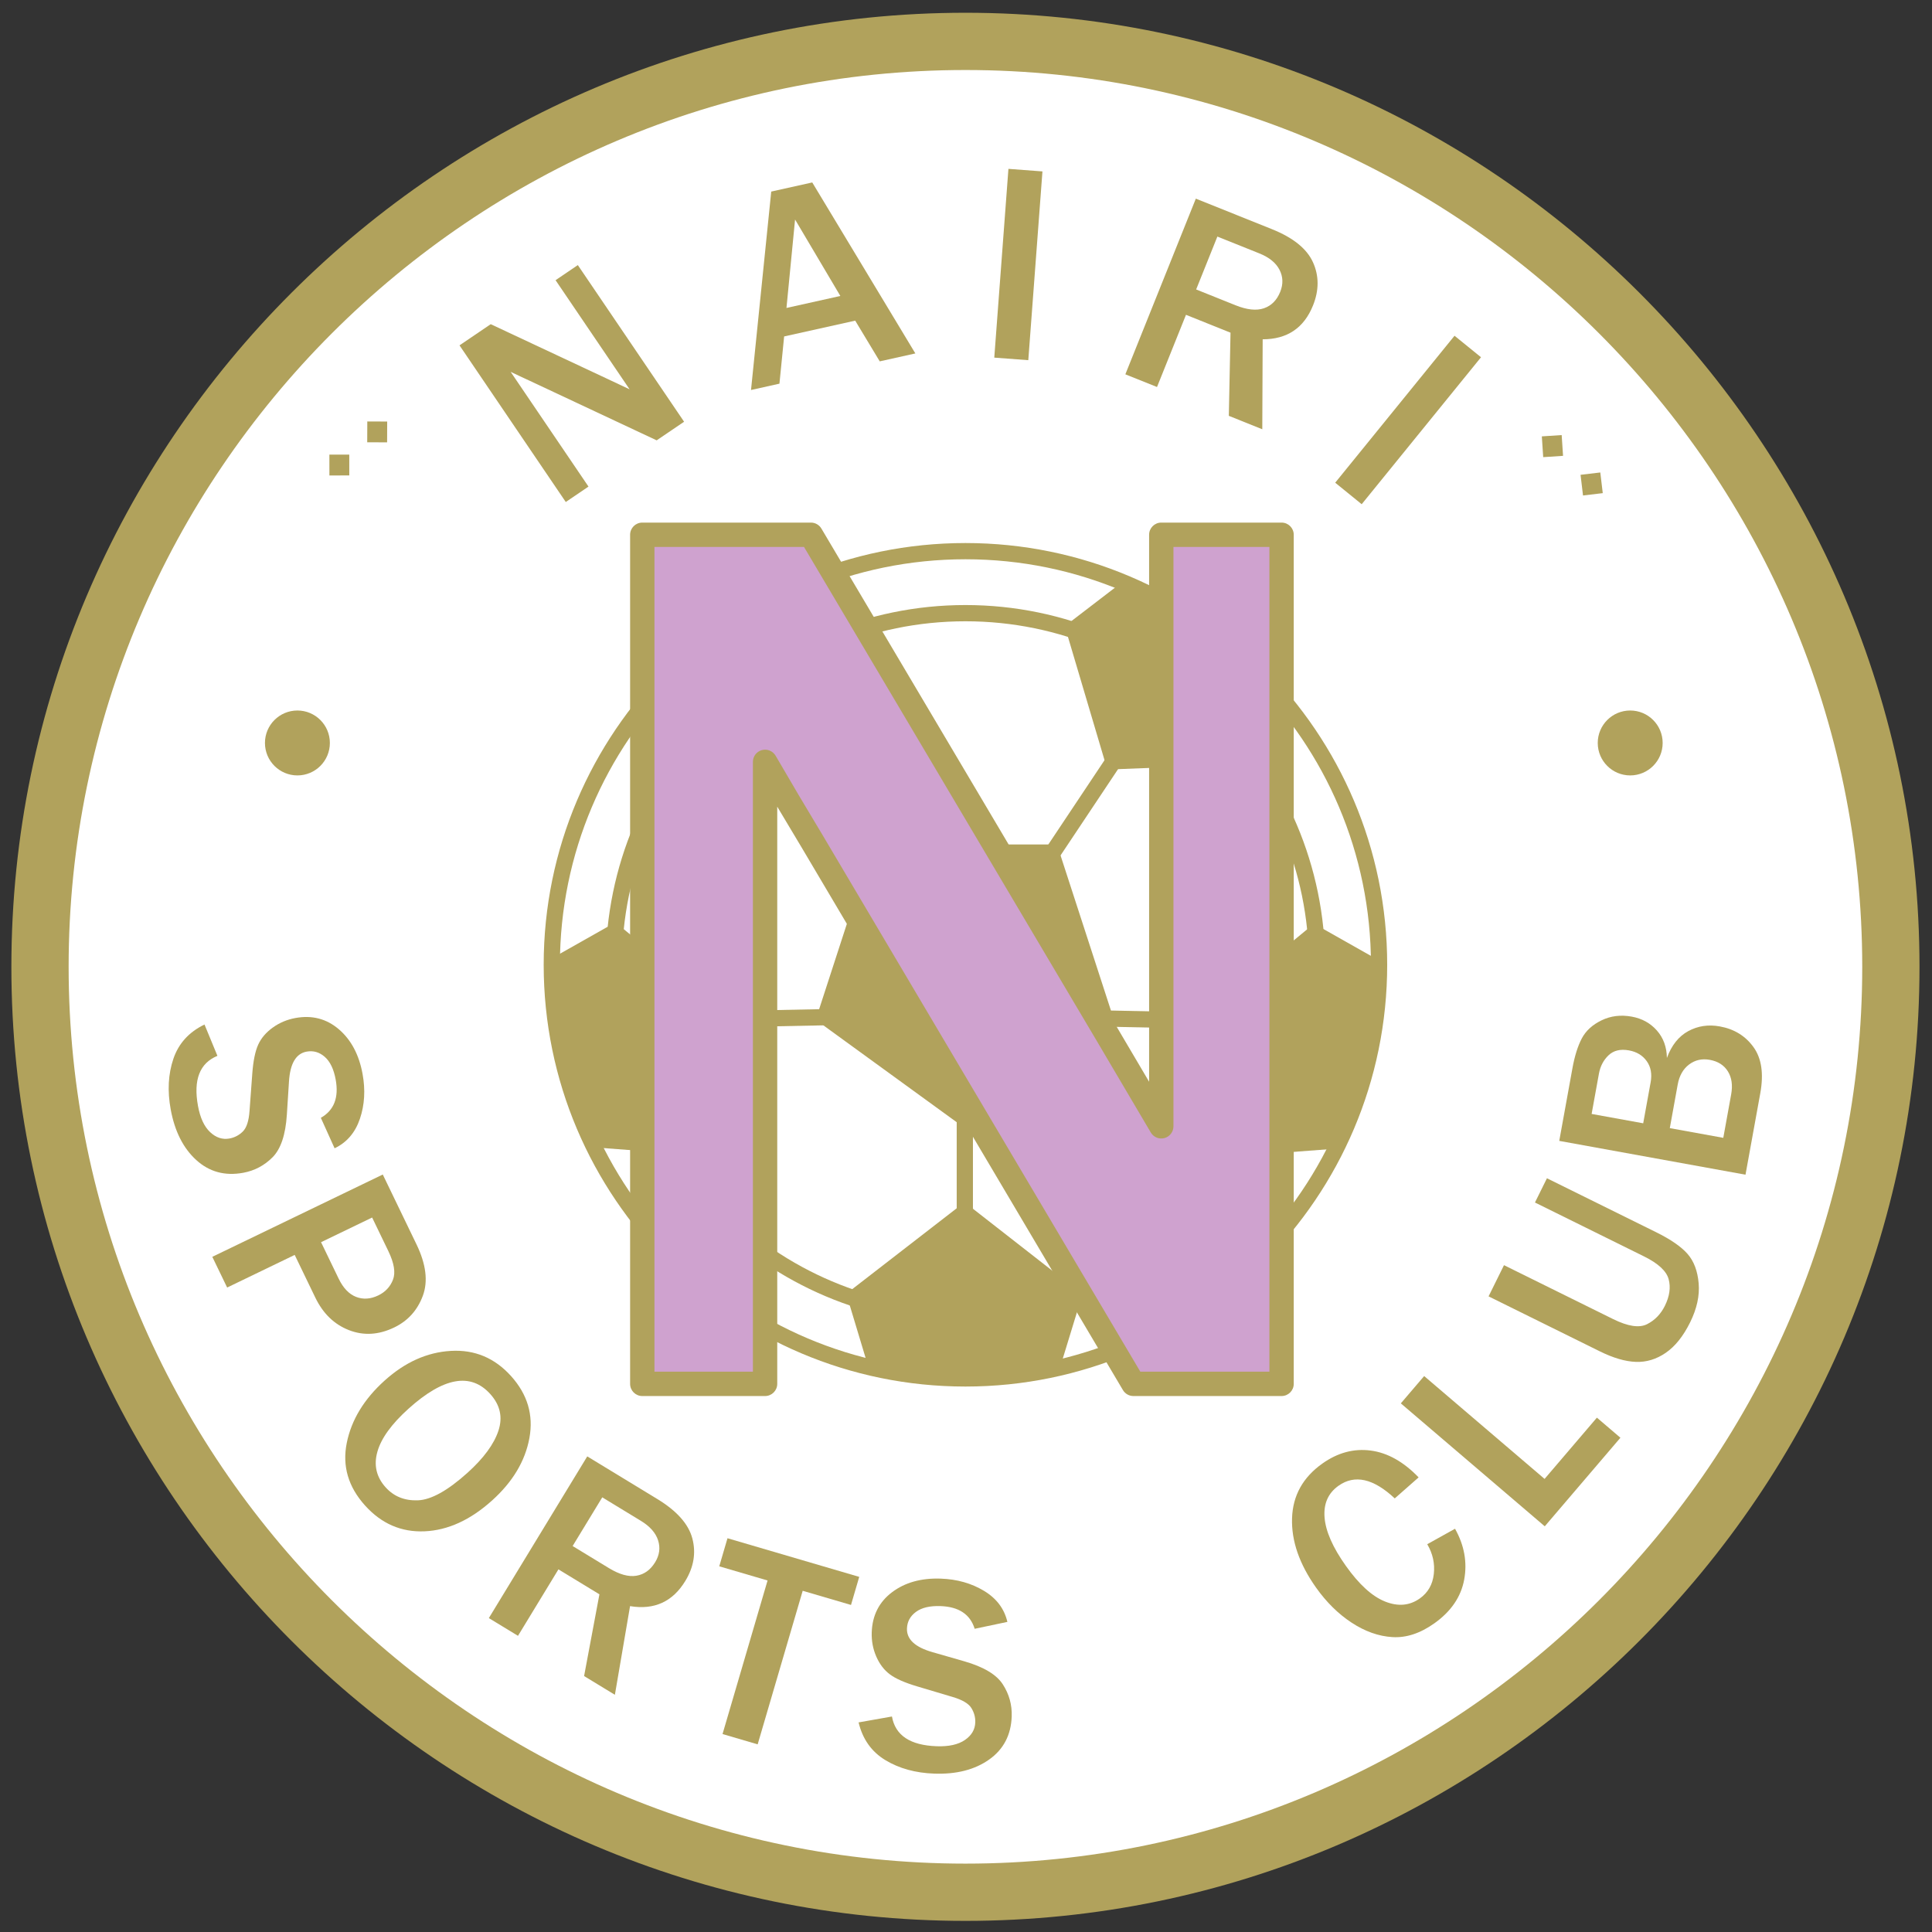
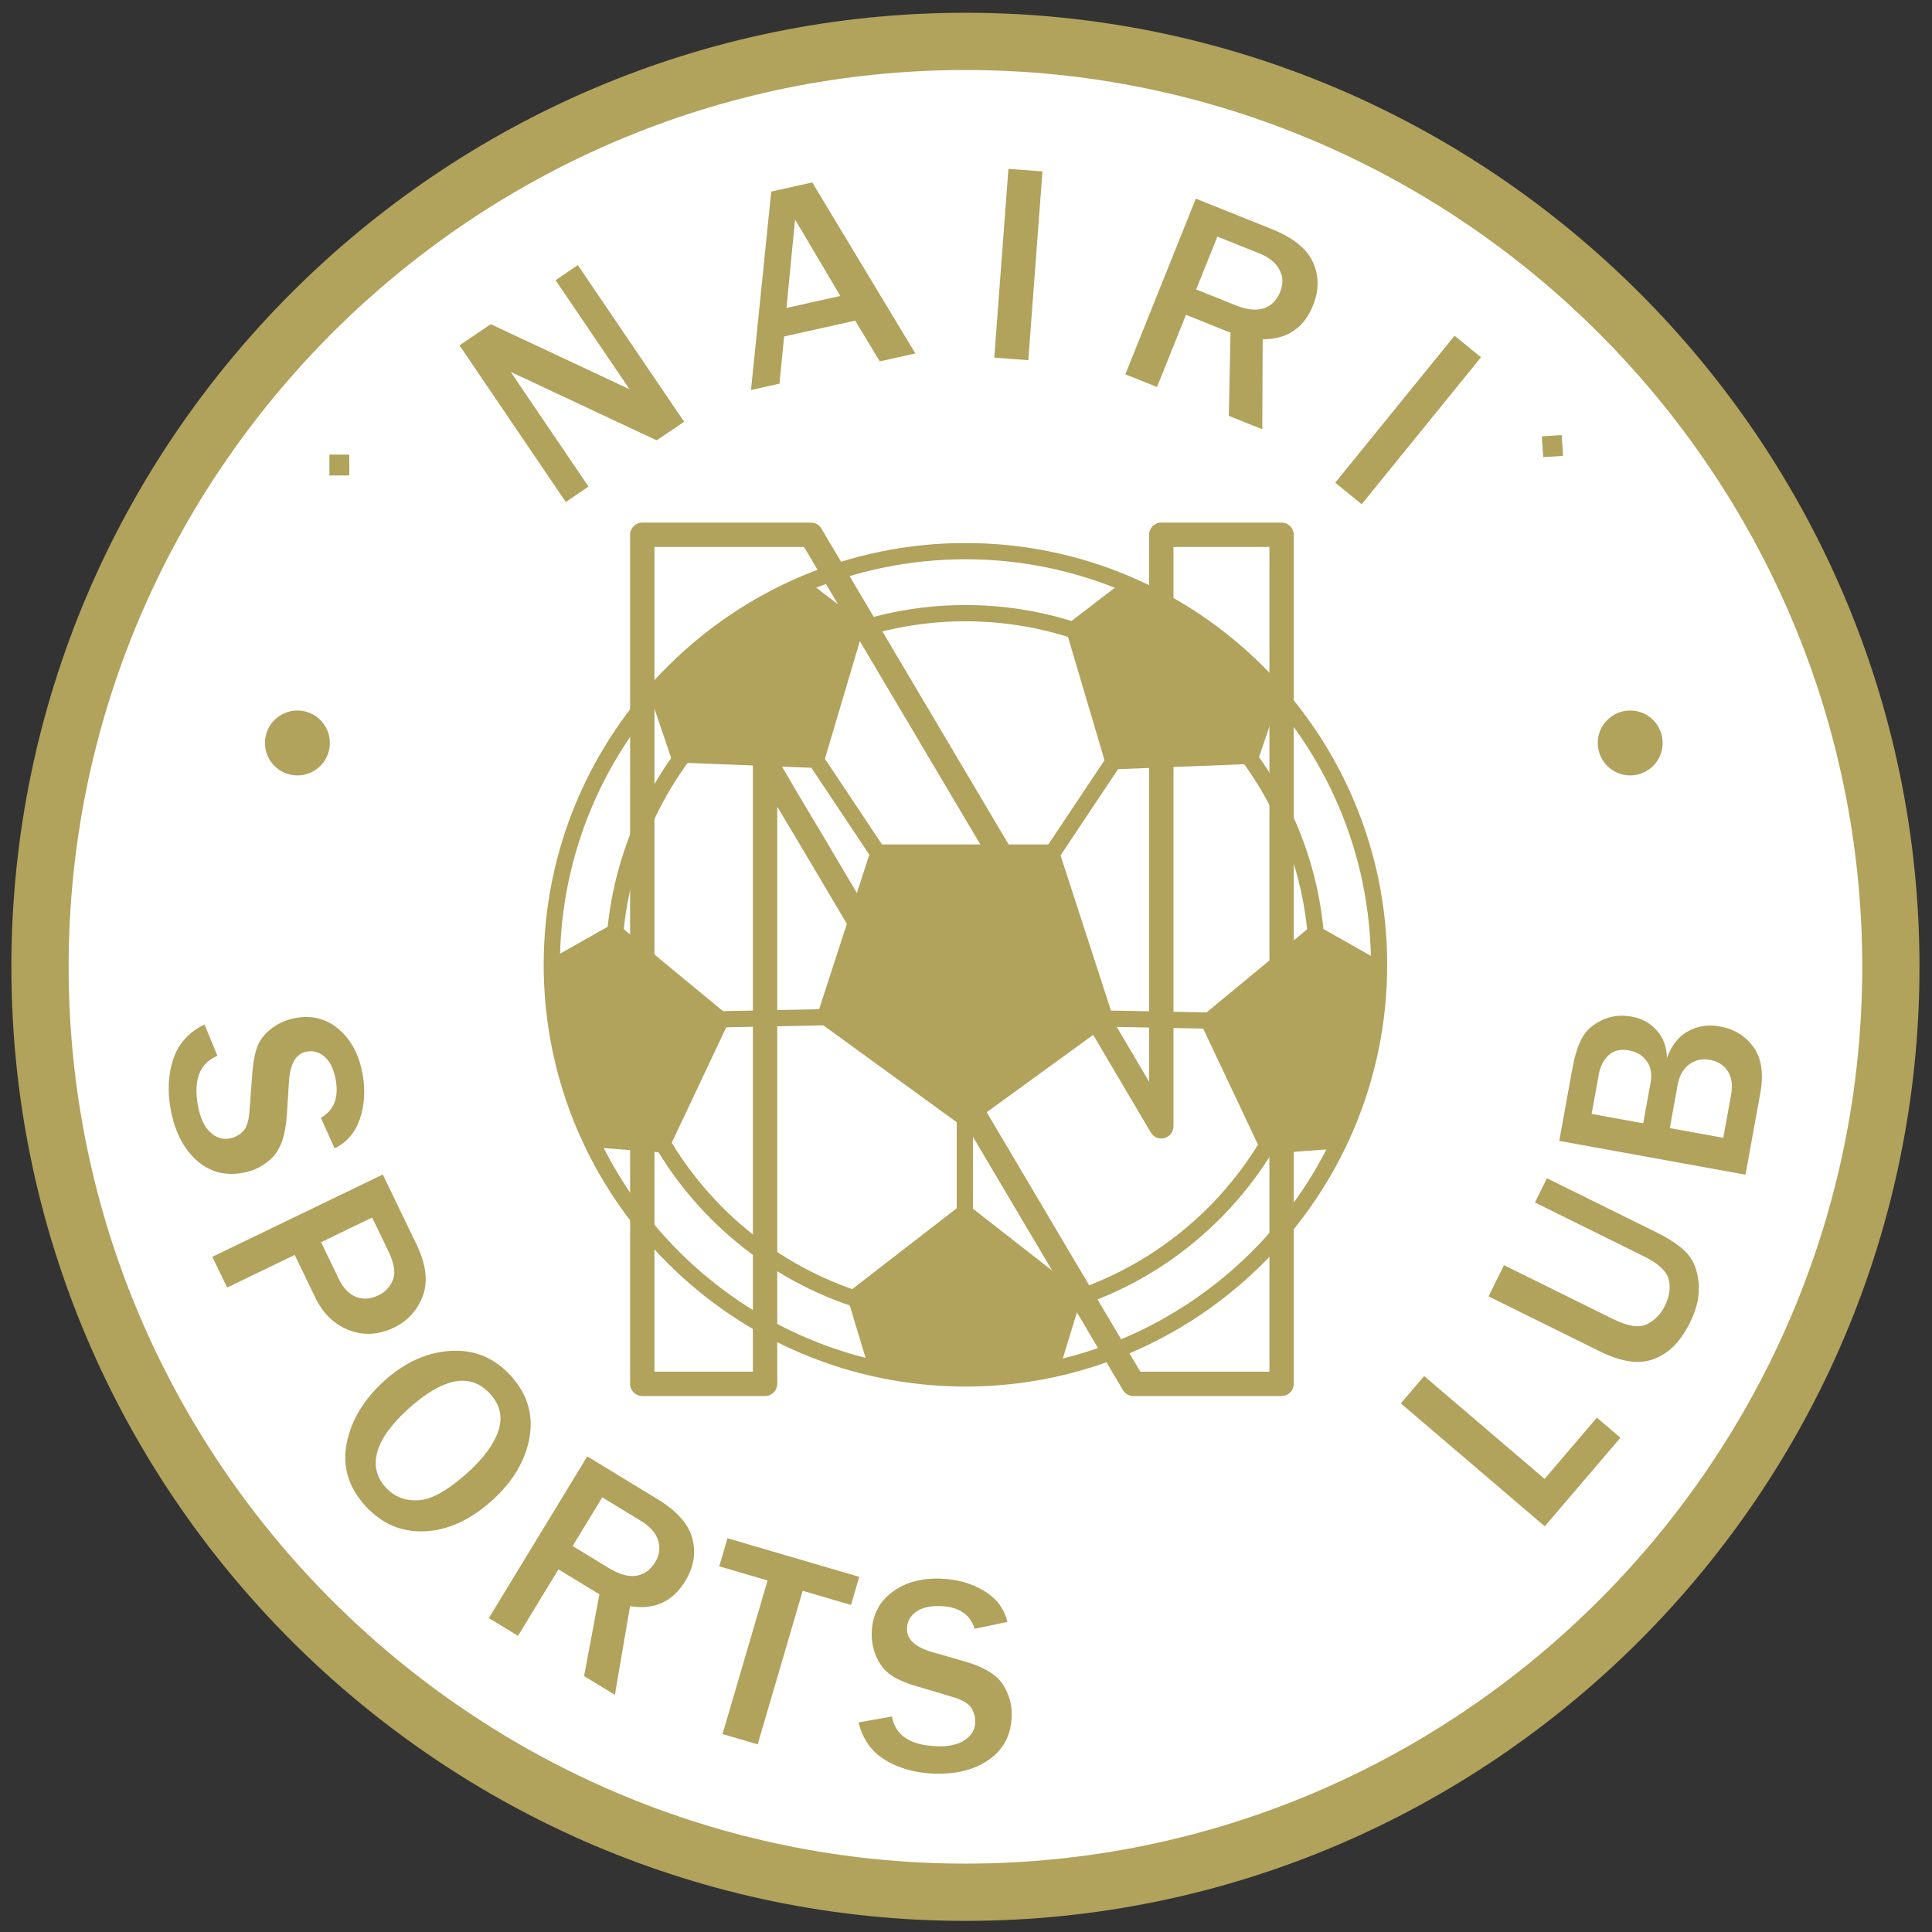
<svg xmlns="http://www.w3.org/2000/svg" xmlns:ns1="http://www.inkscape.org/namespaces/inkscape" xmlns:ns2="http://sodipodi.sourceforge.net/DTD/sodipodi-0.dtd" width="253" height="253" viewBox="0 0 253 253" id="svg6435" version="1.1" ns1:version="0.91 r13725" ns2:docname="sc nairi yerevan.svg">
  <rect x="0" y="0" width="253" height="253" fill="#333333" stroke="none" />
  <defs id="defs6437" />
  <ns2:namedview id="base" pagecolor="#ffffff" bordercolor="#666666" borderopacity="1.0" ns1:pageopacity="0.0" ns1:pageshadow="2" ns1:zoom="0.35" ns1:cx="22.142857" ns1:cy="520" ns1:document-units="px" ns1:current-layer="layer1" showgrid="false" units="px" ns1:window-width="1280" ns1:window-height="744" ns1:window-x="-4" ns1:window-y="-4" ns1:window-maximized="1" />
  <g ns1:label="Layer 1" ns1:groupmode="layer" id="layer1" transform="translate(0,-799.362)">
    <g transform="matrix(0.506,0,0,-0.506,-18.075,1136.927)" ns1:label="SC_Nairi_Yerevan" id="g6451">
      <path ns1:connector-curvature="0" id="path6453" style="fill:#b1a25c;fill-opacity:1;fill-rule:evenodd;stroke:none" d="m 285.576,170.002 c 135.929,0 246.909,110.981 246.909,246.91 0,135.929 -110.98,246.909 -246.909,246.909 -135.929,0 -246.91,-110.98 -246.91,-246.909 0,-135.929 110.981,-246.91 246.91,-246.91 z" />
      <path ns1:connector-curvature="0" id="path6455" style="fill:#ffffff;fill-opacity:1;fill-rule:evenodd;stroke:none" d="m 285.576,184.82 c 127.764,0 232.092,104.327 232.092,232.092 0,127.764 -104.329,232.092 -232.092,232.092 -127.765,0 -232.092,-104.328 -232.092,-232.092 0,-127.765 104.327,-232.092 232.092,-232.092 z" />
      <path ns1:connector-curvature="0" id="path6457" style="fill:#ffffff;fill-opacity:1;fill-rule:evenodd;stroke:none" d="m 285.576,310.387 c 58.968,0 107.049,48.082 107.049,107.05 0,58.968 -48.081,107.05 -107.049,107.05 -58.968,0 -107.05,-48.082 -107.05,-107.05 0,-58.968 48.082,-107.05 107.05,-107.05 z" />
      <path ns1:connector-curvature="0" id="path6459" style="fill:#b1a25c;fill-opacity:1;fill-rule:evenodd;stroke:none" d="m 176.426,417.437 c 0,-60.185 48.965,-109.149 109.15,-109.149 60.184,0 109.149,48.964 109.149,109.149 0,60.186 -48.965,109.15 -109.149,109.15 -60.185,0 -109.15,-48.964 -109.15,-109.15 m 4.2,0 c 0,57.869 47.081,104.95 104.95,104.95 57.869,0 104.949,-47.081 104.949,-104.95 0,-57.869 -47.08,-104.95 -104.949,-104.95 -57.869,0 -104.95,47.081 -104.95,104.95 z" />
      <path ns1:connector-curvature="0" id="path6461" style="fill:#ffffff;fill-opacity:1;fill-rule:evenodd;stroke:none" d="m 285.576,326.436 c 50.127,0 91.001,40.875 91.001,91.001 0,50.127 -40.874,91.001 -91.001,91.001 -50.128,0 -91.001,-40.874 -91.001,-91.001 0,-50.127 40.873,-91.001 91.001,-91.001 z" />
      <path ns1:connector-curvature="0" id="path6463" style="fill:#b1a25c;fill-opacity:1;fill-rule:evenodd;stroke:none" d="m 192.475,417.437 c 0,-51.336 41.766,-93.101 93.102,-93.101 51.336,0 93.102,41.765 93.102,93.101 0,51.336 -41.765,93.102 -93.102,93.102 -51.336,0 -93.102,-41.765 -93.102,-93.102 m 4.2,0 c 0,49.02 39.881,88.901 88.901,88.901 49.02,0 88.901,-39.881 88.901,-88.901 0,-49.02 -39.881,-88.901 -88.901,-88.901 -49.02,0 -88.901,39.882 -88.901,88.901 z" />
      <path ns1:connector-curvature="0" id="path6465" style="fill:#b1a25c;fill-opacity:1;fill-rule:evenodd;stroke:none" d="m 309.269,448.577 14.741,-45.369 -38.594,-28.038 -38.593,28.038 14.741,45.369 47.706,0 z" />
      <path ns1:connector-curvature="0" id="path6467" style="fill:#b1a25c;fill-opacity:1;fill-rule:evenodd;stroke:none" d="m 260.451,313.334 -5.718,18.966 30.613,23.695 30.513,-23.821 -5.818,-19.02 c 0,0 -10.188,-2.896 -23.576,-2.896 -13.388,0 -26.015,3.075 -26.015,3.075 z" />
      <path ns1:connector-curvature="0" id="path6469" style="fill:#b1a25c;fill-opacity:1;fill-rule:evenodd;stroke:none" d="m 325.773,516.188 -14.489,-11.112 11.009,-37.115 38.682,1.514 5.675,16.736 c 0,0 -5.284,7.361 -17.534,16.812 -12.25,9.45 -23.342,13.166 -23.342,13.166 z" />
      <path ns1:connector-curvature="0" id="path6471" style="fill:#b1a25c;fill-opacity:1;fill-rule:evenodd;stroke:none" d="m 381.27,369.832 -18.816,-1.417 -16.526,35.006 29.848,24.653 17.134,-9.686 c 0,0 -0.044,-8.816 -2.845,-23.516 -2.799,-14.7 -8.796,-25.04 -8.796,-25.04 z" />
      <path ns1:connector-curvature="0" id="path6473" style="fill:#ffffff;fill-opacity:1;fill-rule:evenodd;stroke:none" d="m 324.617,471.172 -16.8,-25.2" />
      <path ns1:connector-curvature="0" id="path6475" style="fill:#b1a25c;fill-opacity:1;fill-rule:evenodd;stroke:none" d="m 306.07,447.137 3.494,-2.33 16.8,25.2 -3.495,2.33 -16.8,-25.2 z" />
      <path ns1:connector-curvature="0" id="path6477" style="fill:#ffffff;fill-opacity:1;fill-rule:evenodd;stroke:none" d="m 351.917,402.922 -35.352,0.7" />
      <path ns1:connector-curvature="0" id="path6479" style="fill:#b1a25c;fill-opacity:1;fill-rule:evenodd;stroke:none" d="m 316.524,401.522 35.351,-0.7 0.083,4.2 -35.351,0.701 -0.083,-4.2 z" />
      <path ns1:connector-curvature="0" id="path6481" style="fill:#ffffff;fill-opacity:1;fill-rule:evenodd;stroke:none" d="m 285.065,382.972 0,-33.951" />
      <path ns1:connector-curvature="0" id="path6483" style="fill:#b1a25c;fill-opacity:1;fill-rule:evenodd;stroke:none" d="m 283.316,382.972 0,-33.951 4.2,0 0,33.951 -4.2,0 z" />
      <path ns1:connector-curvature="0" id="path6485" style="fill:#b1a25c;fill-opacity:1;fill-rule:evenodd;stroke:none" d="m 245.01,516.537 14.488,-11.112 -11.009,-37.115 -38.681,1.513 -5.675,16.736 c 0,0 5.283,7.361 17.533,16.812 12.25,9.45 23.343,13.166 23.343,13.166 z" />
      <path ns1:connector-curvature="0" id="path6487" style="fill:#b1a25c;fill-opacity:1;fill-rule:evenodd;stroke:none" d="m 189.513,370.181 18.816,-1.416 16.526,35.005 -29.847,24.653 -17.134,-9.686 c 0,0 0.043,-8.816 2.844,-23.516 2.8,-14.7 8.796,-25.04 8.796,-25.04 z" />
      <path ns1:connector-curvature="0" id="path6489" style="fill:#ffffff;fill-opacity:1;fill-rule:evenodd;stroke:none" d="m 246.167,471.521 16.8,-25.2" />
      <path ns1:connector-curvature="0" id="path6491" style="fill:#b1a25c;fill-opacity:1;fill-rule:evenodd;stroke:none" d="m 264.713,447.486 -3.494,-2.33 -16.8,25.2 3.495,2.33 16.8,-25.2 z" />
      <path ns1:connector-curvature="0" id="path6493" style="fill:#ffffff;fill-opacity:1;fill-rule:evenodd;stroke:none" d="m 218.866,403.271 35.351,0.7" />
      <path ns1:connector-curvature="0" id="path6495" style="fill:#b1a25c;fill-opacity:1;fill-rule:evenodd;stroke:none" d="m 254.259,401.872 -35.352,-0.7 -0.082,4.2 35.35,0.7 0.084,-4.2 z" />
      <path ns1:connector-curvature="0" id="path6497" style="fill:#b1a25c;fill-opacity:1;fill-rule:nonzero;stroke:none" d="m 88.646,401.98 3.344,-8.106 c -4.591,-1.888 -6.269,-6.208 -5.031,-12.962 0.564,-3.082 1.61,-5.343 3.138,-6.777 1.527,-1.435 3.198,-1.987 5.009,-1.655 1.317,0.241 2.467,0.841 3.446,1.798 0.979,0.959 1.562,2.732 1.745,5.317 l 0.712,9.655 c 0.245,3.305 0.755,5.807 1.526,7.503 0.771,1.699 2.026,3.176 3.767,4.431 1.741,1.255 3.693,2.08 5.86,2.477 4.307,0.789 8.053,-0.179 11.239,-2.903 3.187,-2.724 5.238,-6.58 6.151,-11.571 0.759,-4.142 0.529,-8.007 -0.686,-11.599 -1.214,-3.592 -3.399,-6.137 -6.552,-7.64 l -3.56,7.885 c 3.415,1.939 4.695,5.239 3.841,9.898 -0.496,2.707 -1.439,4.667 -2.829,5.885 -1.391,1.217 -2.958,1.667 -4.699,1.348 -2.753,-0.505 -4.273,-3.094 -4.561,-7.768 l -0.547,-8.565 c -0.337,-5.195 -1.569,-8.863 -3.695,-11.003 -2.126,-2.141 -4.658,-3.48 -7.599,-4.019 -4.732,-0.868 -8.784,0.234 -12.154,3.303 -3.372,3.068 -5.575,7.437 -6.614,13.107 -0.876,4.778 -0.643,9.146 0.7,13.101 1.344,3.955 4.026,6.909 8.047,8.86 z" />
      <path ns1:connector-curvature="0" id="path6499" style="fill:#b1a25c;fill-opacity:1;fill-rule:nonzero;stroke:none" d="m 94.507,333.909 -3.839,7.951 44.116,21.299 8.723,-18.067 c 2.485,-5.149 3.031,-9.594 1.635,-13.336 -1.395,-3.744 -3.858,-6.468 -7.392,-8.174 -4.03,-1.945 -7.944,-2.173 -11.743,-0.686 -3.8,1.485 -6.698,4.297 -8.694,8.434 l -5.322,11.022 -17.485,-8.442 m 24.304,11.734 4.541,-9.405 c 1.187,-2.457 2.694,-4.04 4.525,-4.75 1.83,-0.709 3.748,-0.582 5.752,0.387 1.811,0.874 3.073,2.221 3.788,4.042 0.715,1.821 0.319,4.292 -1.188,7.415 l -4.198,8.695 -13.22,-6.383 z" />
      <path ns1:connector-curvature="0" id="path6501" style="fill:#b1a25c;fill-opacity:1;fill-rule:nonzero;stroke:none" d="m 130.195,277.499 c -4.356,4.836 -5.933,10.233 -4.733,16.194 1.201,5.961 4.469,11.341 9.802,16.145 5.297,4.771 11.017,7.332 17.159,7.679 6.141,0.349 11.329,-1.824 15.555,-6.518 4.26,-4.728 5.843,-10.072 4.754,-16.03 -1.091,-5.957 -4.311,-11.345 -9.662,-16.166 -5.618,-5.06 -11.442,-7.72 -17.469,-7.981 -6.028,-0.259 -11.164,1.966 -15.405,6.676 m 5.328,4.701 c 2.129,-2.362 4.907,-3.482 8.337,-3.357 3.427,0.126 7.71,2.502 12.848,7.129 4.179,3.763 6.844,7.39 8.002,10.878 1.154,3.488 0.452,6.656 -2.109,9.5 -5.06,5.618 -12.114,4.352 -21.162,-3.798 -4.392,-3.956 -7.077,-7.669 -8.053,-11.142 -0.979,-3.474 -0.265,-6.543 2.137,-9.21 z" />
      <path ns1:connector-curvature="0" id="path6503" style="fill:#b1a25c;fill-opacity:1;fill-rule:nonzero;stroke:none" d="m 194.855,228.511 -7.971,4.852 3.968,21.155 -10.607,6.456 -10.468,-17.2 -7.542,4.589 25.469,41.849 18.149,-11.046 c 5.049,-3.072 8.064,-6.47 9.048,-10.192 0.983,-3.722 0.375,-7.392 -1.825,-11.007 -3.272,-5.377 -8.038,-7.547 -14.296,-6.508 l -3.925,-22.946 m -10.935,38.5 9.381,-5.709 c 2.718,-1.655 5.089,-2.315 7.114,-1.977 2.024,0.335 3.647,1.503 4.868,3.508 1.12,1.839 1.368,3.723 0.752,5.654 -0.618,1.932 -2.102,3.612 -4.452,5.043 l -9.995,6.083 -7.669,-12.601 z" />
      <path ns1:connector-curvature="0" id="path6505" style="fill:#b1a25c;fill-opacity:1;fill-rule:nonzero;stroke:none" d="m 231.803,215.689 -9.091,2.666 11.655,39.742 -12.502,3.666 2.131,7.268 34.093,-9.999 -2.13,-7.267 -12.501,3.666 -11.654,-39.742 z" />
      <path ns1:connector-curvature="0" id="path6507" style="fill:#b1a25c;fill-opacity:1;fill-rule:nonzero;stroke:none" d="m 257.921,221.367 8.635,1.528 c 0.859,-4.889 4.719,-7.455 11.581,-7.695 3.131,-0.109 5.563,0.427 7.292,1.612 1.728,1.182 2.626,2.697 2.69,4.537 0.047,1.338 -0.292,2.589 -1.017,3.752 -0.727,1.162 -2.333,2.111 -4.819,2.844 l -9.277,2.767 c -3.175,0.949 -5.51,1.983 -7.001,3.1 -1.494,1.118 -2.667,2.661 -3.519,4.63 -0.853,1.97 -1.24,4.053 -1.162,6.255 0.153,4.375 1.901,7.828 5.246,10.355 3.344,2.527 7.551,3.704 12.62,3.526 4.208,-0.148 7.935,-1.202 11.182,-3.158 3.248,-1.957 5.265,-4.638 6.057,-8.039 l -8.466,-1.786 c -1.161,3.75 -4.109,5.709 -8.843,5.875 -2.751,0.096 -4.868,-0.404 -6.354,-1.501 -1.488,-1.097 -2.262,-2.531 -2.325,-4.299 -0.097,-2.797 2.104,-4.839 6.609,-6.121 l 8.248,-2.373 c 5.002,-1.443 8.32,-3.433 9.955,-5.969 1.635,-2.537 2.4,-5.296 2.296,-8.285 -0.169,-4.808 -2.113,-8.527 -5.833,-11.161 -3.72,-2.635 -8.46,-3.851 -14.221,-3.648 -4.855,0.17 -9.071,1.333 -12.645,3.495 -3.576,2.161 -5.885,5.414 -6.929,9.76 z" />
-       <path ns1:connector-curvature="0" id="path6509" style="fill:#b1a25c;fill-opacity:1;fill-rule:nonzero;stroke:none" d="m 405.091,267.483 7.192,4.003 c 2.409,-4.307 3.197,-8.698 2.368,-13.172 -0.831,-4.476 -3.413,-8.248 -7.745,-11.321 -3.649,-2.588 -7.261,-3.771 -10.835,-3.549 -3.576,0.219 -7.093,1.467 -10.55,3.736 -3.457,2.269 -6.528,5.298 -9.214,9.085 -4.318,6.09 -6.386,12.065 -6.204,17.929 0.183,5.862 2.802,10.588 7.857,14.173 3.961,2.81 8.124,3.927 12.489,3.357 4.364,-0.571 8.5,-2.886 12.409,-6.948 l -6.176,-5.437 c -5.507,5.156 -10.357,6.249 -14.553,3.273 -2.692,-1.91 -3.897,-4.65 -3.611,-8.216 0.285,-3.567 2.116,-7.731 5.493,-12.491 3.434,-4.842 6.824,-7.927 10.176,-9.261 3.351,-1.335 6.344,-1.067 8.98,0.802 2.107,1.495 3.315,3.596 3.622,6.308 0.306,2.71 -0.259,5.287 -1.697,7.729 z" />
      <path ns1:connector-curvature="0" id="path6511" style="fill:#b1a25c;fill-opacity:1;fill-rule:nonzero;stroke:none" d="m 455.083,295.04 -19.578,-22.924 -37.251,31.817 6.038,7.068 31.165,-26.617 13.541,15.855 6.086,-5.199 z" />
      <path ns1:connector-curvature="0" id="path6513" style="fill:#b1a25c;fill-opacity:1;fill-rule:nonzero;stroke:none" d="m 436.069,362.191 28.218,-13.944 c 3.818,-1.887 6.544,-3.769 8.179,-5.643 1.636,-1.876 2.592,-4.41 2.868,-7.603 0.277,-3.193 -0.46,-6.56 -2.208,-10.097 -1.771,-3.583 -3.869,-6.208 -6.296,-7.878 -2.426,-1.669 -5.009,-2.457 -7.748,-2.356 -2.739,0.1 -5.847,1.009 -9.322,2.726 l -28.797,14.231 3.991,8.074 28.218,-13.944 c 3.86,-1.907 6.797,-2.352 8.81,-1.331 2.012,1.021 3.547,2.604 4.607,4.75 1.218,2.466 1.546,4.759 0.979,6.88 -0.566,2.12 -2.694,4.094 -6.383,5.917 l -28.218,13.944 3.101,6.274 z" />
      <path ns1:connector-curvature="0" id="path6515" style="fill:#b1a25c;fill-opacity:1;fill-rule:nonzero;stroke:none" d="m 487.456,363.114 -48.202,8.749 3.41,18.785 c 0.577,3.179 1.386,5.755 2.424,7.73 1.041,1.975 2.748,3.539 5.12,4.688 2.372,1.149 4.971,1.469 7.796,0.957 2.662,-0.483 4.833,-1.68 6.516,-3.59 1.684,-1.91 2.549,-4.281 2.594,-7.109 1.205,3.283 3.046,5.598 5.528,6.948 2.484,1.349 5.206,1.754 8.172,1.216 3.721,-0.676 6.625,-2.461 8.713,-5.358 2.089,-2.896 2.673,-6.874 1.755,-11.935 l -3.827,-21.082 m -26.474,13.305 1.923,10.593 c 0.393,2.166 0.059,3.996 -1.009,5.49 -1.066,1.494 -2.6,2.423 -4.603,2.786 -2.211,0.402 -3.972,-0.021 -5.28,-1.267 -1.309,-1.247 -2.138,-2.834 -2.489,-4.763 l -1.89,-10.417 13.347,-2.422 m 20.728,-3.762 2.037,11.229 c 0.432,2.377 0.149,4.367 -0.848,5.972 -0.998,1.602 -2.558,2.598 -4.676,2.982 -2.024,0.367 -3.81,-0.034 -5.36,-1.2 -1.549,-1.165 -2.534,-2.902 -2.952,-5.208 l -2.044,-11.264 13.843,-2.512 z" />
      <path ns1:connector-curvature="0" id="path6517" style="fill:#b1a25c;fill-opacity:1;fill-rule:nonzero;stroke:none" d="m 212.764,557.978 -7.099,-4.816 -32.953,15.462 c -0.505,0.234 -1.329,0.615 -2.467,1.146 -0.507,0.235 -1.295,0.608 -2.369,1.124 l 20.146,-29.699 -5.88,-3.989 -27.501,40.541 8.078,5.48 30.395,-14.248 c 0.253,-0.118 2.102,-0.99 5.547,-2.614 l -19.161,28.246 5.762,3.909 27.501,-40.541 z" />
      <path ns1:connector-curvature="0" id="path6519" style="fill:#b1a25c;fill-opacity:1;fill-rule:nonzero;stroke:none" d="m 272.613,575.655 -9.215,-2.049 -6.35,10.537 -18.393,-4.09 -1.215,-12.221 -7.357,-1.636 5.232,51.351 10.616,2.361 26.682,-44.253 m -19.412,14.875 -11.718,19.786 -2.225,-22.887 13.943,3.101 z" />
      <path ns1:connector-curvature="0" id="path6521" style="fill:#b1a25c;fill-opacity:1;fill-rule:nonzero;stroke:none" d="m 301.843,573.91 -8.804,0.66 3.663,48.852 8.804,-0.661 -3.663,-48.852 z" />
      <path ns1:connector-curvature="0" id="path6523" style="fill:#b1a25c;fill-opacity:1;fill-rule:nonzero;stroke:none" d="m 362.4,556.032 -8.659,3.474 0.437,21.52 -11.524,4.625 -7.499,-18.687 -8.193,3.287 18.243,45.466 19.717,-7.912 c 5.486,-2.201 9.018,-5.056 10.602,-8.566 1.581,-3.51 1.584,-7.23 0.008,-11.158 -2.343,-5.842 -6.688,-8.765 -13.032,-8.77 l -0.1,-23.278 m -17.115,36.179 10.191,-4.089 c 2.954,-1.186 5.402,-1.447 7.344,-0.781 1.941,0.665 3.35,2.083 4.224,4.26 0.802,1.999 0.738,3.897 -0.187,5.701 -0.927,1.804 -2.667,3.218 -5.221,4.242 l -10.858,4.357 -5.493,-13.69 z" />
      <path ns1:connector-curvature="0" id="path6525" style="fill:#b1a25c;fill-opacity:1;fill-rule:nonzero;stroke:none" d="m 388.125,536.635 -6.855,5.566 30.881,38.031 6.854,-5.565 -30.879,-38.032 z" />
      <path ns1:connector-curvature="0" id="path6527" style="fill:#b1a25c;fill-opacity:1;fill-rule:evenodd;stroke:none" d="m 126.117,544.08 -5.146,-0.005 -0.005,5.39 5.146,0.004 0.005,-5.388 z" />
-       <path ns1:connector-curvature="0" id="path6529" style="fill:#b1a25c;fill-opacity:1;fill-rule:evenodd;stroke:none" d="m 135.903,552.643 -5.146,0.019 0.022,5.39 5.146,-0.021 -0.021,-5.389 z" />
      <path ns1:connector-curvature="0" id="path6531" style="fill:#b1a25c;fill-opacity:1;fill-rule:evenodd;stroke:none" d="m 440.236,549.153 -5.136,-0.338 -0.354,5.378 5.136,0.337 0.354,-5.377 z" />
-       <path ns1:connector-curvature="0" id="path6533" style="fill:#b1a25c;fill-opacity:1;fill-rule:evenodd;stroke:none" d="m 450.513,539.5 -5.109,-0.607 -0.637,5.351 5.109,0.607 0.637,-5.351 z" />
-       <path ns1:connector-curvature="0" id="path6535" style="fill:#cfa2cf;fill-opacity:1;fill-rule:nonzero;stroke:none" d="m 367.39,308.982 -38.35,0 -83.123,140.38 c -1.288,2.149 -3.371,5.635 -6.259,10.467 -1.288,2.141 -3.265,5.521 -5.939,10.139 l 0,-160.986 -31.779,0 0,219.746 43.648,0 76.708,-129.429 c 0.64,-1.083 5.299,-8.966 13.962,-23.666 l 0,153.095 31.131,0 0,-219.746 z" />
      <path ns1:connector-curvature="0" id="path6537" style="fill:#b1a25c;fill-opacity:1;fill-rule:nonzero;stroke:none" d="m 336.259,531.878 c -1.74,0 -3.15,-1.41 -3.15,-3.15 0,0 0,-121.826 0,-141.556 -3.912,6.632 -8.018,13.59 -8.018,13.59 L 248.3,530.333 c -0.567,0.958 -1.598,1.544 -2.71,1.544 l -43.648,0 c -1.74,0 -3.15,-1.41 -3.15,-3.15 l 0,-219.746 c 0,-1.74 1.41,-3.15 3.15,-3.15 l 31.779,0 c 1.74,0 3.15,1.41 3.15,3.15 0,0 0,129.386 0,149.377 0.003,-0.004 6.346,-10.616 6.346,-10.616 l 83.114,-140.366 c 0.567,-0.958 1.597,-1.545 2.71,-1.545 l 38.35,0 c 1.74,0 3.15,1.41 3.15,3.15 l 0,219.746 c 0,1.74 -1.41,3.15 -3.15,3.15 l -31.131,0 m 27.981,-6.3 c 0,-6.032 0,-207.414 0,-213.445 -5.037,0 -30.422,0 -33.404,0 -1.79,3.022 -82.208,138.834 -82.208,138.834 -0.008,0.015 -6.265,10.479 -6.265,10.479 -0.005,0.007 -5.917,10.101 -5.917,10.101 -0.718,1.228 -2.174,1.827 -3.547,1.455 -1.372,-0.372 -2.329,-1.611 -2.329,-3.033 0,0 0,-151.78 0,-157.836 -4.551,0 -20.928,0 -25.479,0 0,6.031 0,207.414 0,213.445 5.183,0 35.652,0 38.704,0 1.787,-3.015 75.792,-127.885 75.792,-127.885 0.08,-0.137 13.958,-23.66 13.958,-23.66 0.722,-1.223 2.173,-1.812 3.544,-1.438 1.37,0.375 2.32,1.618 2.32,3.038 0,0 0,143.901 0,149.945 4.517,0 20.314,0 24.831,0 z" />
      <path ns1:connector-curvature="0" id="path6539" style="fill:#b1a25c;fill-opacity:1;fill-rule:evenodd;stroke:none" d="m 466.016,474.847 c 0,-4.639 -3.761,-8.4 -8.4,-8.4 -4.639,0 -8.4,3.761 -8.4,8.4 0,4.639 3.761,8.4 8.4,8.4 4.639,0 8.4,-3.761 8.4,-8.4 z" />
      <path ns1:connector-curvature="0" id="path6541" style="fill:#b1a25c;fill-opacity:1;fill-rule:evenodd;stroke:none" d="m 121.091,474.847 c 0,-4.639 -3.761,-8.4 -8.4,-8.4 -4.639,0 -8.4,3.761 -8.4,8.4 0,4.639 3.761,8.4 8.4,8.4 4.639,0 8.4,-3.761 8.4,-8.4 z" />
    </g>
  </g>
</svg>